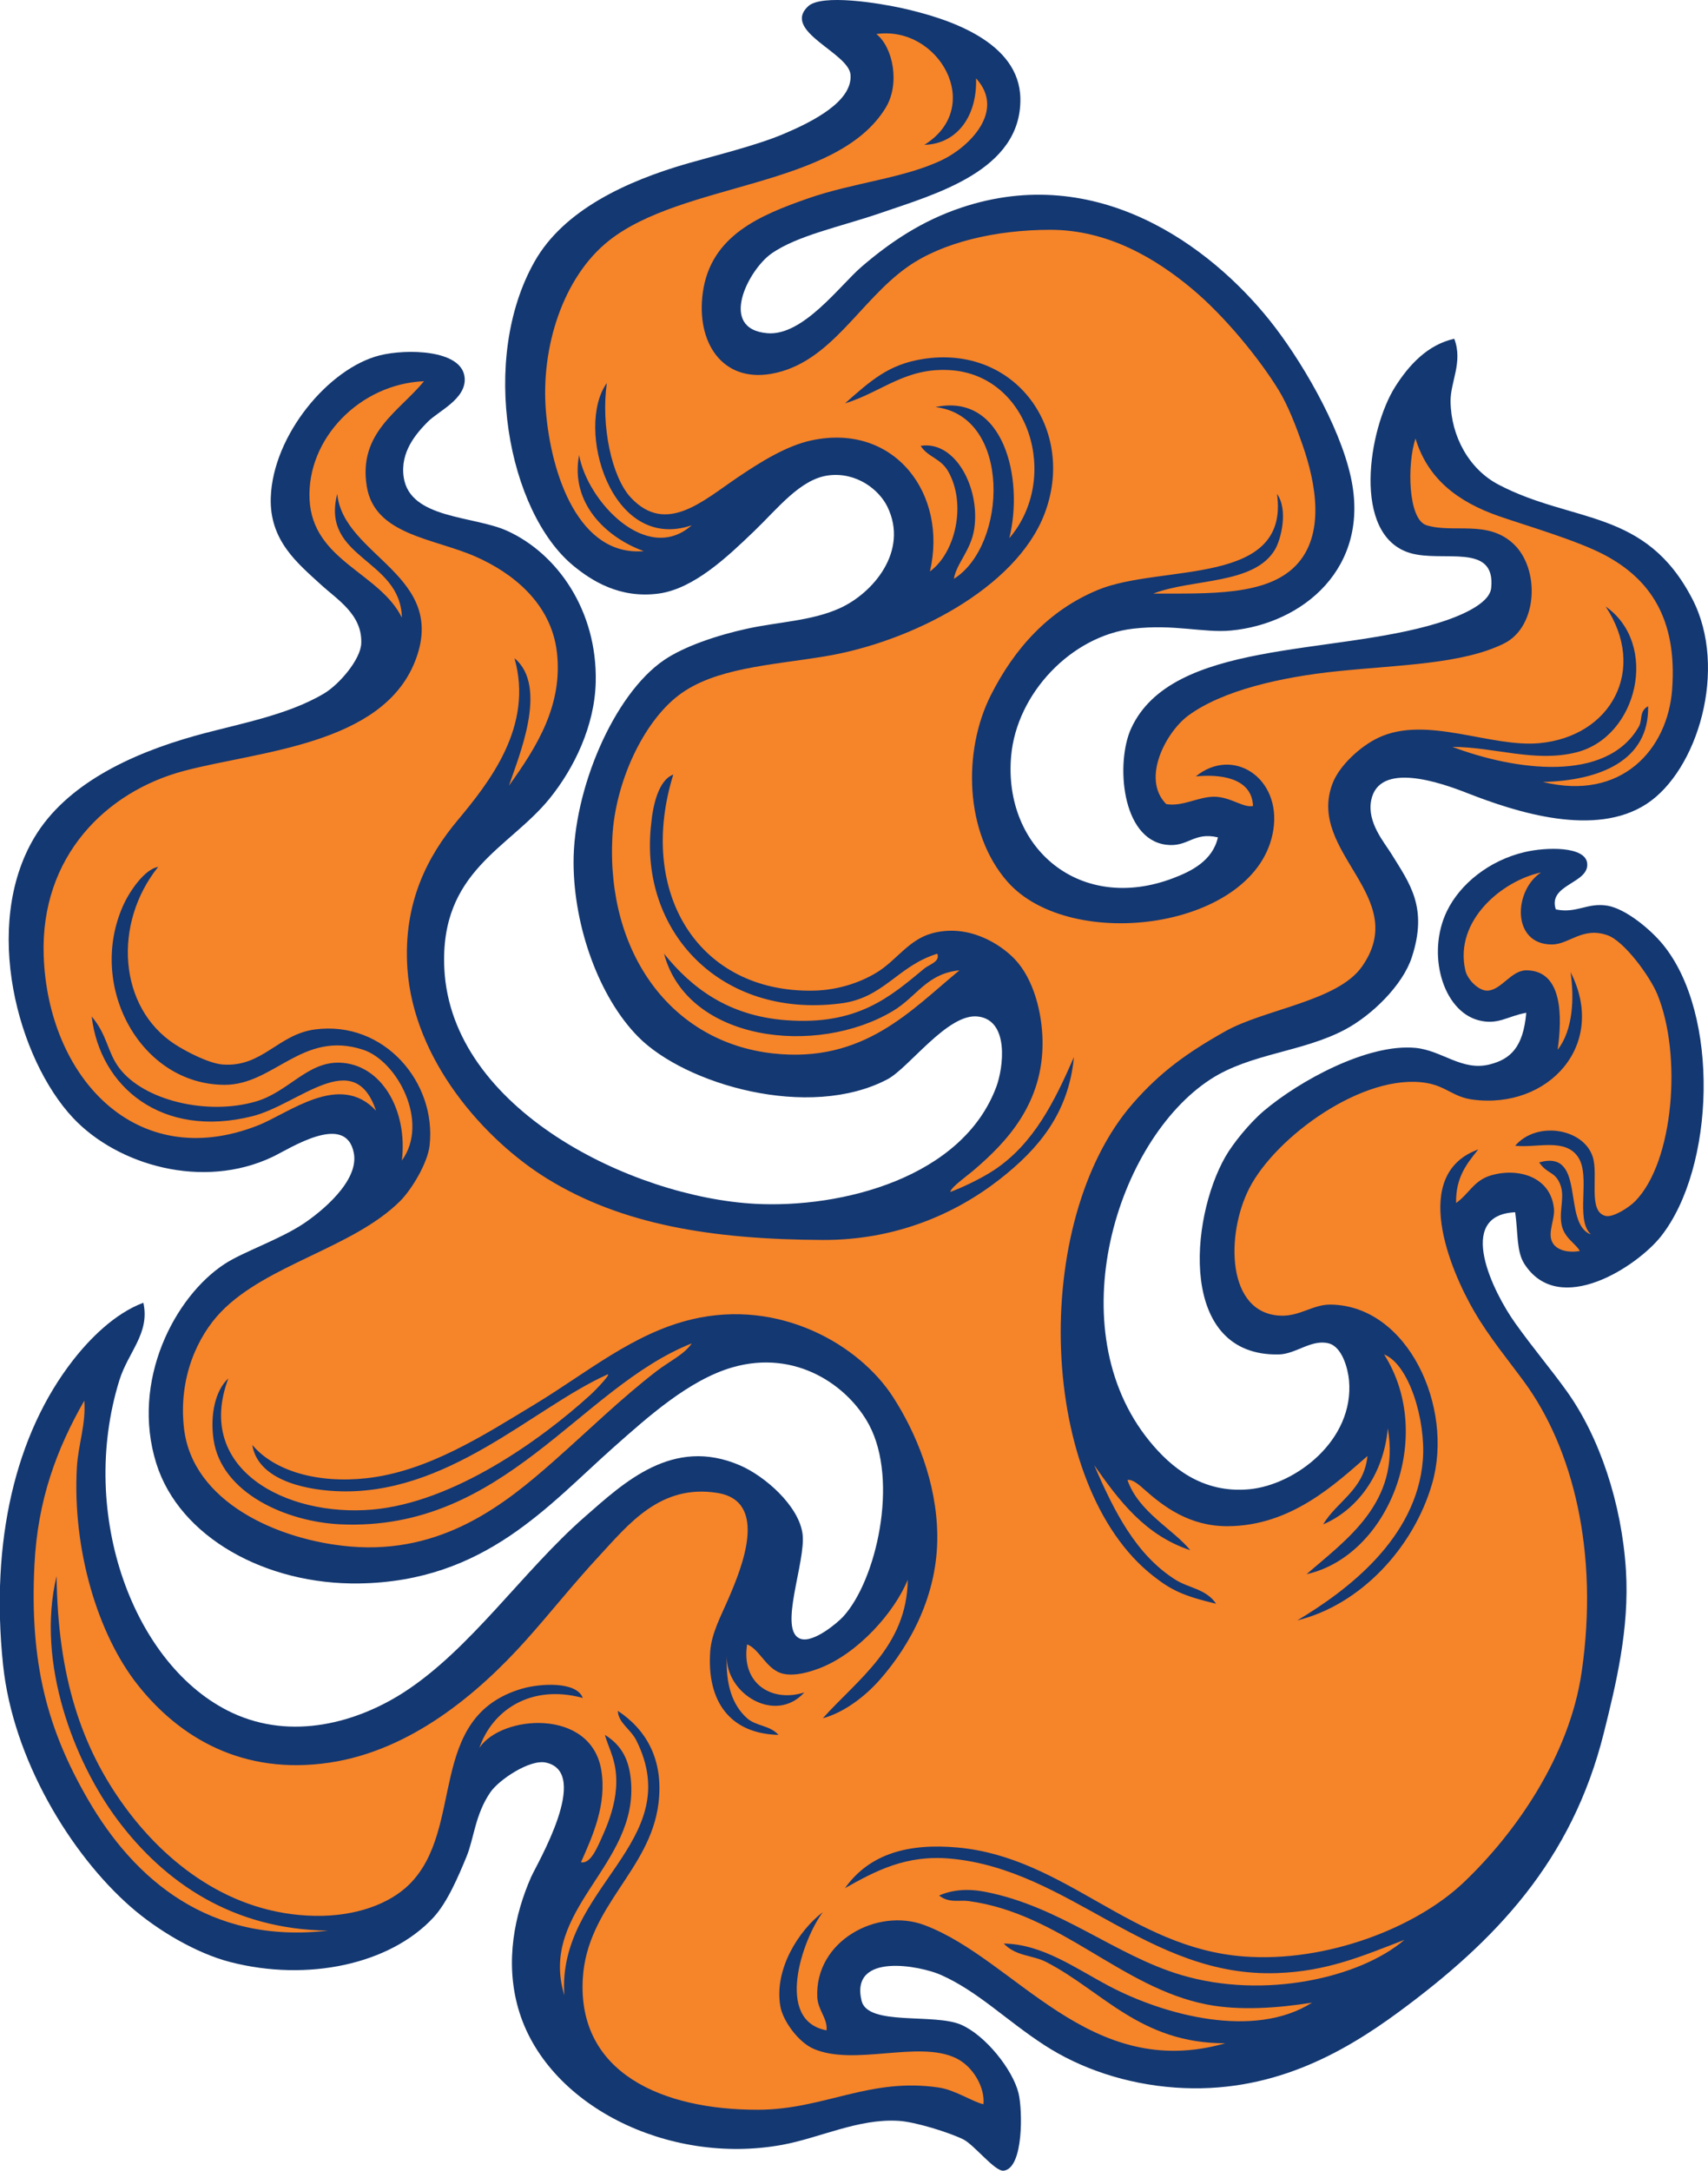
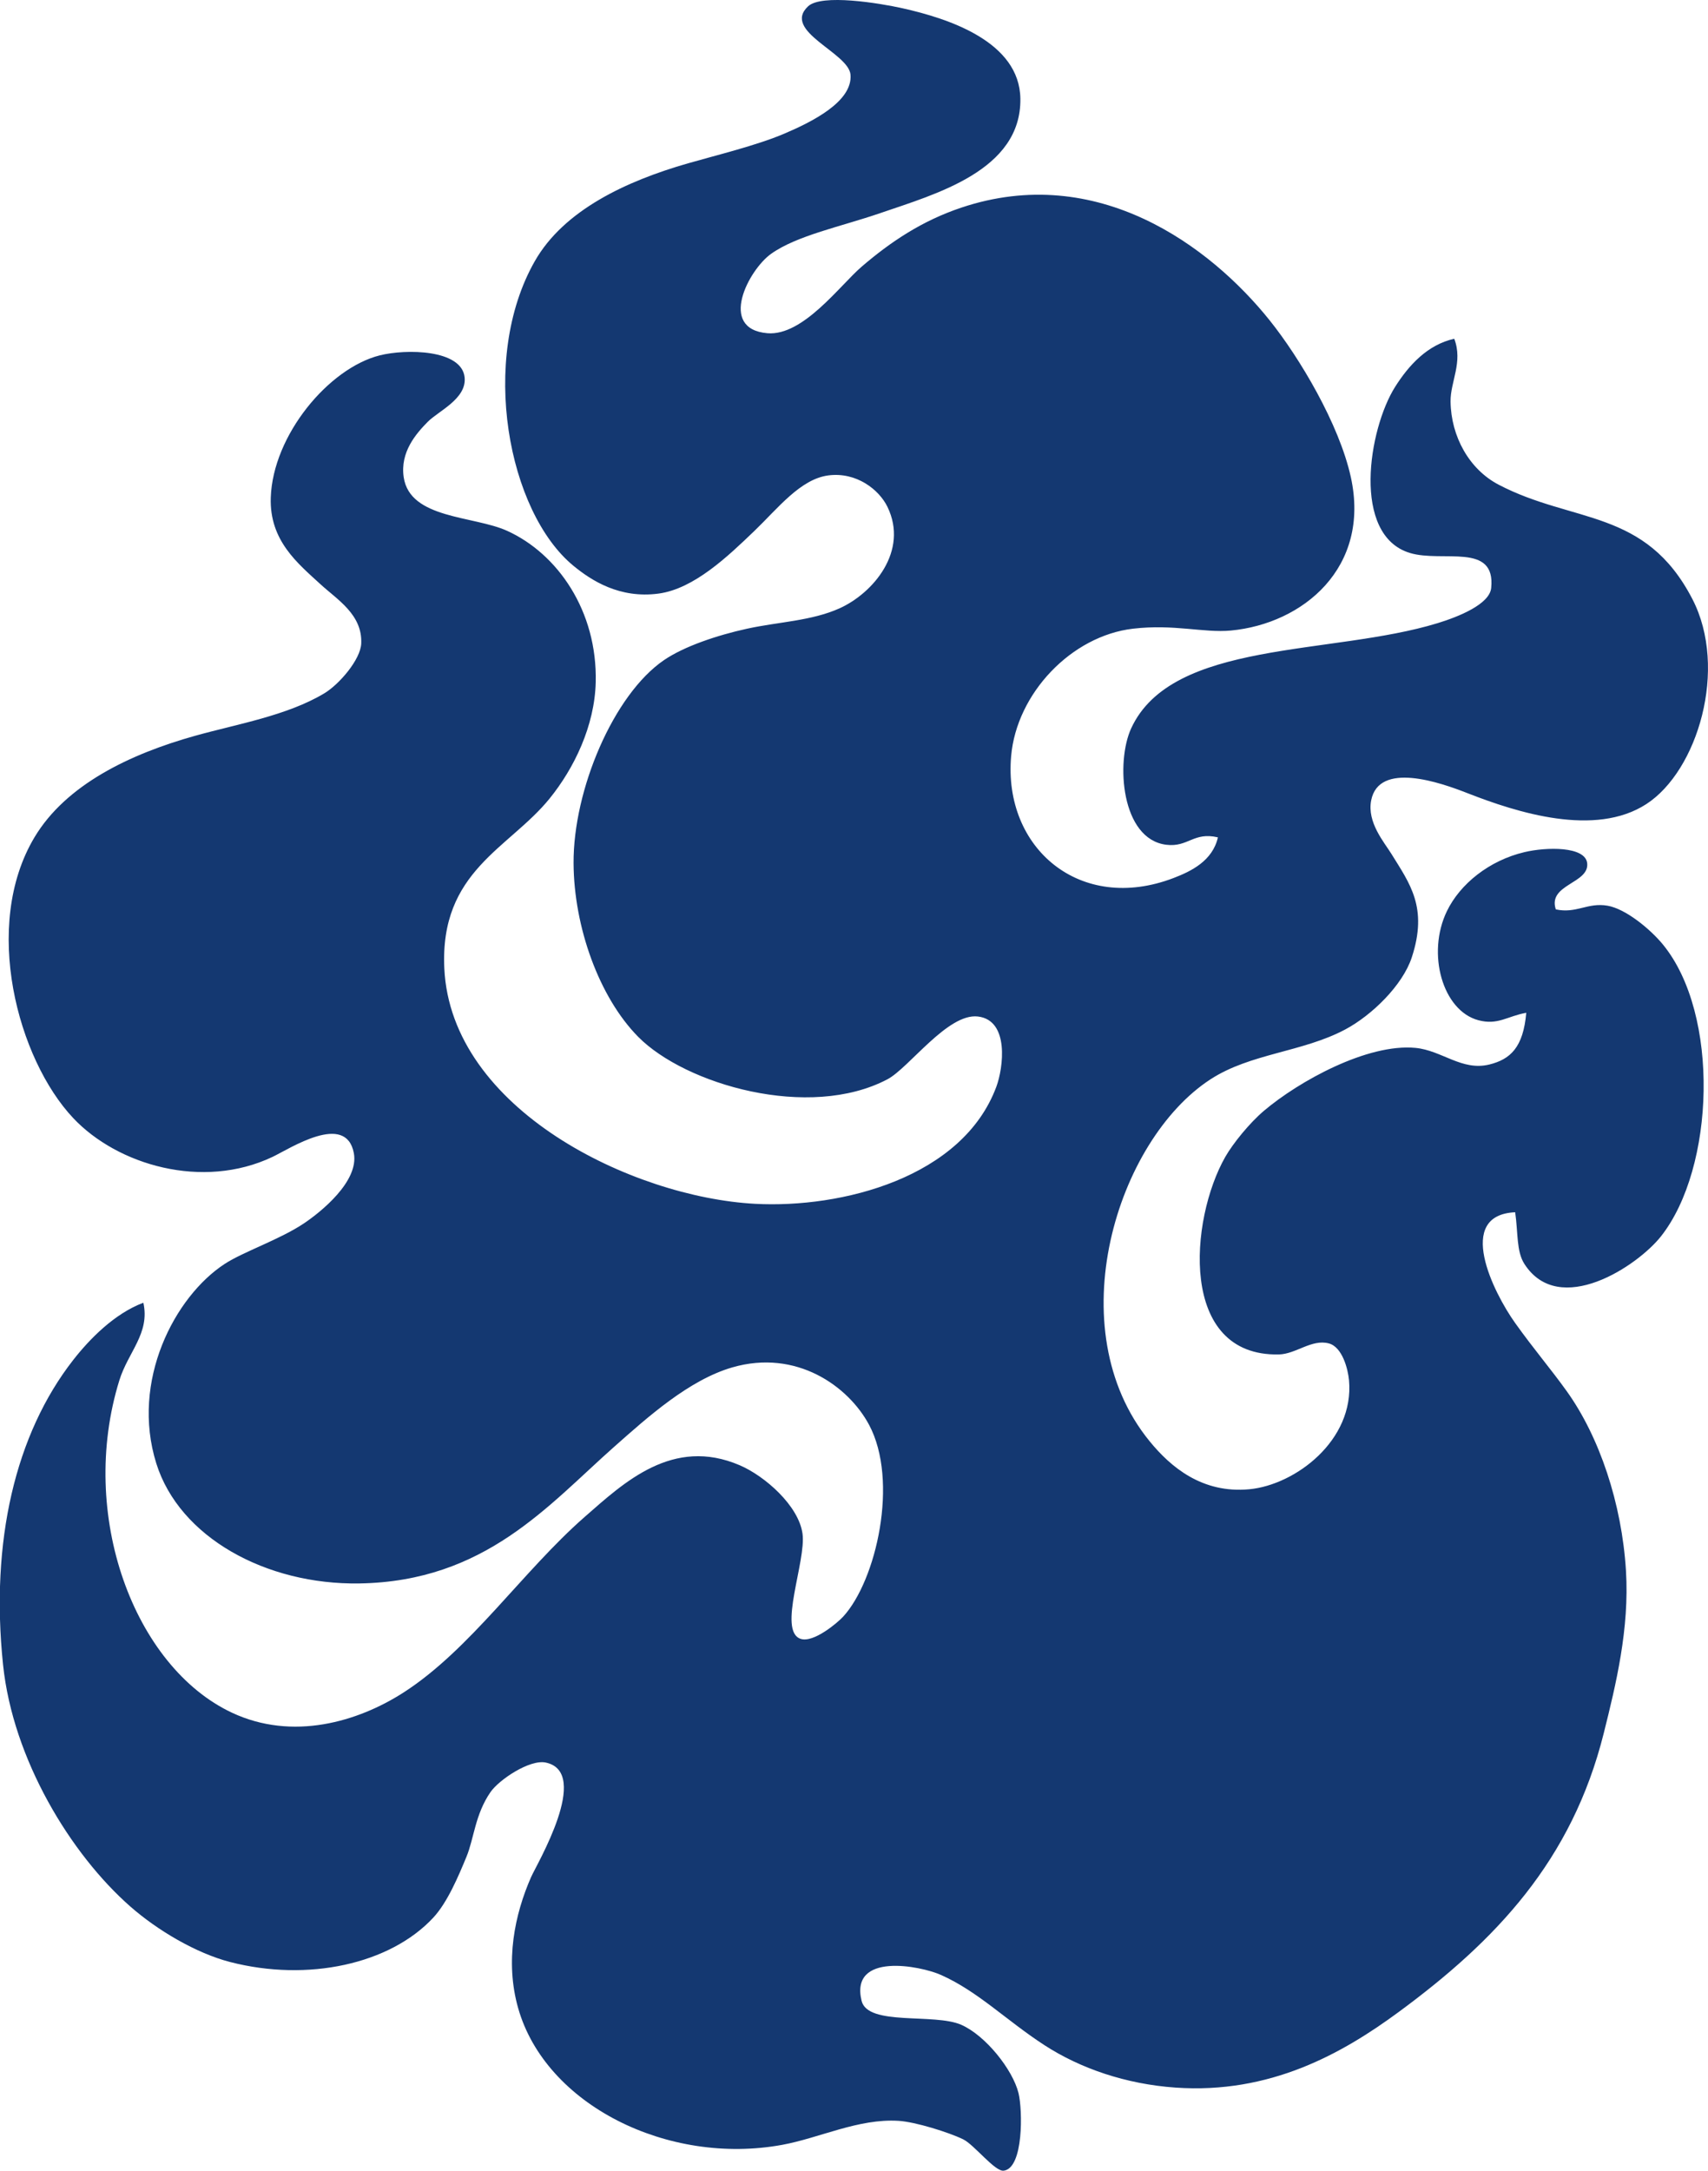
<svg xmlns="http://www.w3.org/2000/svg" viewBox="0 0 591.907 752.093" height="752.093" width="591.907" xml:space="preserve" id="svg2" version="1.1">
  <defs id="defs6" />
  <g transform="matrix(1.333,0,0,-1.333,0,752.093)" id="g10">
    <g transform="scale(0.1)" id="g12">
      <path id="path14" style="fill:#143871;fill-opacity:1;fill-rule:evenodd;stroke:none" d="m 3166.32,3465.61 c -63.68,15.05 -77.14,-26.32 -134.39,-19.2 -117.47,14.59 -131.32,215.14 -91.21,302.39 106.14,230.84 520.8,189 796.8,273.6 55.21,16.93 134.86,49.22 139.2,91.21 12.36,119.55 -126.43,65.55 -211.2,91.19 -152.41,46.12 -107.74,322.5 -38.4,432.01 35.51,56.06 83.92,109.23 153.6,124.8 23.24,-60.84 -10.27,-111.79 -9.59,-163.21 1.17,-90.78 48.47,-176.04 124.79,-216 194.02,-101.55 381.91,-61.21 504,-297.6 93.26,-180.57 13.59,-446.41 -120,-532.79 -133.28,-86.19 -335.08,-22.4 -465.6,28.79 -70.37,27.61 -229.7,83.06 -249.6,-19.19 -11.13,-57.23 34.03,-108.75 52.8,-139.21 47.18,-76.53 95.55,-138.7 52.8,-268.79 -23.89,-72.72 -103.94,-150.47 -172.8,-187.2 -111.16,-59.32 -246.16,-61.91 -350.4,-129.6 -244.05,-158.49 -397.08,-648.53 -158.4,-940.8 54.65,-66.93 136.56,-136.32 259.2,-124.81 119.17,11.2 273.29,126.7 259.2,283.21 -2.59,28.71 -17.18,86.83 -52.8,95.99 -44.8,11.53 -85.12,-27.85 -129.6,-28.8 -261.22,-5.53 -232.02,350.92 -139.2,513.61 19.77,34.63 62.85,87.9 100.8,120 90.37,76.43 268.56,175.09 393.6,163.2 68.65,-6.53 120.57,-60.78 192.01,-43.21 54.38,13.39 88.2,44.21 95.99,134.41 -49.14,-8.58 -73.66,-32.98 -124.79,-19.21 -92.65,24.95 -134.75,173.05 -81.61,283.21 34.25,70.98 110,131.85 201.61,153.59 57.37,13.63 158.37,15.55 163.19,-28.79 5.77,-53.12 -103.19,-54.45 -81.6,-120 53.38,-11.64 82.39,18.54 134.4,9.59 47.19,-8.11 111.24,-60.84 144.01,-100.79 148.59,-181.23 135.38,-580.6 -4.81,-758.4 -61.2,-77.64 -264.73,-212.5 -355.19,-72 -21.06,32.69 -16.25,80.26 -24.01,134.39 -157.02,-7.08 -56.89,-208.4 0,-288 50.04,-70.02 92.42,-118.93 134.4,-177.59 84.55,-118.17 142.76,-291.01 153.6,-465.61 9.41,-151.57 -26.43,-297.6 -57.6,-422.39 -83.06,-332.501 -281.33,-539.59 -532.8,-724.805 -147.33,-108.508 -334.66,-214.055 -580.8,-196.797 -128.96,9.043 -247.61,49.883 -340.8,110.398 -99.19,64.414 -172.16,139.289 -268.8,182.403 -53.57,23.894 -237.18,59.882 -206.4,-67.207 16.09,-66.407 188.86,-31.407 259.2,-62.395 63.03,-27.769 133.66,-116.25 148.8,-177.605 10.62,-43.008 13.51,-194.805 -38.4,-201.602 -22.96,-2.996 -76.72,67.539 -105.59,81.602 -37.17,18.105 -124.14,45.332 -168.01,48.007 -104.42,6.36 -205.27,-44.636 -302.4,-62.402 -297.17,-54.355 -614.96,103.742 -686.4,355.195 -34.64,121.946 -9.11,243.555 33.6,340.801 14.4,32.785 157.17,271.957 38.4,297.597 -42.13,9.1 -122.1,-45 -144,-76.796 -40.11,-58.25 -42.68,-120.234 -62.39,-167.996 -20.84,-50.5 -49.53,-118.77 -86.41,-158.399 C 1013.91,536.797 800.367,490.234 598.32,542.402 510.168,565.164 409.711,624.492 339.121,686.406 183.977,822.473 33.535,1069.05 7.922,1315.2 -25.469,1636.07 39.91,1914.61 190.32,2107.21 c 42.141,53.95 107.016,120.61 182.399,148.8 17.59,-79.39 -39.528,-127.83 -62.399,-201.6 -108.379,-349.62 38.313,-744.69 292.801,-864.01 157.442,-73.81 327.246,-23.95 446.399,52.8 173.87,112.01 308.96,314.6 470.4,456.01 102.71,89.95 229.15,209.03 403.2,134.4 65.67,-28.17 153.04,-105.12 163.2,-177.6 10.05,-71.69 -65.3,-253.46 -4.8,-273.61 33.2,-11.05 95.28,41.17 110.4,57.6 86.22,93.67 145.61,353.12 67.2,499.21 -53.6,99.85 -188.58,196.96 -355.2,148.8 -112.79,-32.62 -220.19,-129.37 -307.2,-206.41 -171.95,-152.22 -335.41,-349.93 -662.4,-355.19 -243.125,-3.92 -467.992,120.19 -527.996,312 -67.086,214.42 47.961,433.62 177.598,518.4 48.504,31.72 143.473,63.46 206.398,105.59 42.965,28.77 143.434,108.97 129.602,182.4 -20.328,107.91 -166.695,11.56 -211.199,-9.59 -182.164,-86.6 -403.621,-21.11 -518.403,100.8 -144.32,153.27 -237.98,499.98 -100.8,729.6 81.82,136.93 248.125,216.59 417.598,264 108.606,30.37 239.145,52.2 336.004,110.39 38.856,23.35 94.242,87.76 96,129.61 3.164,75.25 -62.055,113.62 -105.601,153.59 -59.461,54.59 -133.348,113.7 -129.598,225.6 5.433,162.22 150.59,336.2 283.195,369.6 68.043,17.14 213.753,15.94 220.803,-57.6 5.32,-55.5 -68.49,-87.24 -96,-115.19 -29.79,-30.28 -72.17,-78.17 -62.4,-144 16.15,-108.72 181.8,-99.78 268.8,-139.21 130.8,-59.26 234.9,-207.85 230.4,-393.6 -2.74,-113.53 -56.14,-223.56 -120,-302.39 -105.14,-129.8 -285.67,-188.13 -273.6,-441.61 17.45,-366.23 488.84,-594.5 807.77,-611.66 224.72,-12.09 539.45,67.48 627.43,304.47 17.97,48.42 34.61,172.64 -48,182.39 -78.4,9.28 -179.23,-133.73 -235.2,-163.19 -203.69,-107.26 -525.57,-13.52 -648,110.4 -101.6,102.82 -167.1,285.54 -167.99,451.2 -1.04,190.94 104.2,438.68 235.19,528 52.22,35.6 137.83,64.54 216,81.59 81.78,17.86 167.05,20.06 240,52.8 87.62,39.34 180.7,149.08 124.8,264 -21.57,44.37 -80.38,91.11 -153.6,81.61 -72.64,-9.44 -131.26,-85.66 -192,-144.01 -69.12,-66.4 -157.32,-150.88 -249.6,-163.19 -101.17,-13.51 -174.58,34.1 -220.79,72 -170.72,139.96 -246.11,536.99 -100.81,791.99 75.56,132.62 237.44,208.23 398.4,254.41 72.51,20.8 178.55,46.57 249.6,76.8 71.7,30.49 178.61,83.19 172.81,153.59 -4.74,57.29 -179.11,112.88 -110.41,177.61 35.22,33.17 186.03,8.26 244.8,-4.81 121.93,-27.09 305.17,-87.6 307.21,-235.19 2.56,-187.04 -220.83,-248.06 -364.81,-297.61 -101.86,-35.04 -216.11,-57.85 -283.2,-105.6 -58.78,-41.83 -138.98,-195.57 -9.6,-206.39 92.59,-7.75 188.59,124.48 244.8,172.79 75.98,65.31 157.71,119.59 259.2,153.6 354.13,118.68 647.69,-100.72 801.6,-292.79 77.35,-96.53 180.87,-269.52 211.21,-408 51.48,-235.08 -124.45,-380.78 -312.01,-398.41 -70.44,-6.61 -147.49,17.3 -254.4,4.8 -160.22,-18.71 -302.57,-168.21 -316.8,-331.19 -20.89,-239.27 179.49,-409.9 422.41,-316.81 45.73,17.54 101.3,44.53 115.19,105.61 v 0" />
-       <path id="path16" style="fill:#f68429;fill-opacity:1;fill-rule:evenodd;stroke:none" d="m 3372.73,1430.4 c 164.36,40.35 302.06,188.64 350.4,355.21 57.5,198.13 -62.63,463.3 -264.01,465.59 -45.77,0.53 -79.28,-30.64 -129.6,-28.8 -141.14,5.18 -143.21,210.84 -81.6,331.21 68.53,133.89 297.91,301.24 460.8,273.6 51.16,-8.68 69.13,-36.47 120,-43.21 196.16,-25.96 351.33,141.8 254.41,331.21 9.84,-66.75 6.53,-150.82 -33.61,-201.6 11.67,83.59 14.33,206.4 -81.6,206.39 -39.29,0 -64.65,-51.43 -100.8,-52.8 -22.72,-0.85 -52.03,28.37 -57.6,52.8 -29.58,129.74 96.68,233.23 196.8,254.41 -71.73,-47.17 -76.96,-187.85 28.8,-187.2 44.41,0.27 79.04,46.79 144,24 43.52,-15.26 110.36,-106.76 129.6,-153.6 64.56,-157.21 42.96,-435.14 -57.59,-537.61 -16.25,-16.55 -57.25,-42.91 -76.81,-38.4 -47.25,10.9 -18.08,104.98 -33.6,153.61 -23.68,74.18 -145.78,94.22 -201.6,28.79 57.22,-6 129.18,20.55 163.2,-28.79 34.59,-50.19 -8.54,-162.16 33.6,-201.6 -76.35,28.3 -10.47,222.23 -134.4,187.19 20.22,-29.93 38.95,-23.01 52.8,-52.79 15.8,-33.96 -0.96,-66.82 4.8,-105.61 5.64,-37.95 37.88,-52.2 48,-72 -28.66,-4.68 -60.82,0.61 -72,24.01 -11.83,24.75 7.69,58.9 4.8,86.39 -8.76,83.34 -93.33,106.64 -163.2,86.41 -45.05,-13.05 -57.21,-47.88 -91.2,-72 -1.39,66.99 28.37,102.82 57.61,139.2 -176.94,-63.84 -74.52,-311.55 -9.61,-422.41 39.51,-67.46 87.82,-125.2 129.61,-182.39 125.3,-171.54 194.36,-440.35 148.8,-753.6 -31.76,-218.31 -172.14,-419.006 -307.21,-547.201 -123.46,-117.188 -355.97,-208.329 -571.2,-192 -293.5,22.265 -463.68,257.754 -744,283.191 -127.22,11.555 -228.69,-15.496 -292.8,-105.594 80.14,45.215 159.1,87.059 273.6,76.797 310.85,-27.844 513.95,-309.562 849.6,-297.598 130.16,4.637 220.48,43.672 331.21,86.395 -113.9,-97.879 -363.54,-156.074 -580.81,-91.191 -172.11,51.386 -314.11,178.242 -508.8,215.996 -46.71,9.062 -86.84,5.156 -120,-9.602 25.88,-20.476 51.68,-11.012 76.8,-14.402 239.19,-32.196 395.93,-225.176 619.2,-268.797 83.84,-16.379 182.59,-9.719 273.61,4.805 -150.99,-95.645 -384.34,-32.668 -528,43.191 -87.38,46.145 -172.74,108.809 -273.61,110.402 32.3,-33.781 74.56,-29.511 110.4,-48 146.31,-75.449 244.87,-211.679 465.6,-211.199 -354.06,-101.039 -544.81,218.172 -782.41,307.207 -122.47,45.899 -284.8,-41.191 -278.38,-187.207 1.48,-34.035 27.41,-55.422 23.99,-86.398 -135.48,25.371 -62.7,236.445 -9.6,307.199 -62.53,-47.676 -127.18,-148.293 -110.4,-244.797 6.5,-37.363 46.44,-93.125 86.4,-110.398 106.09,-45.86 271.44,22.722 369.6,-24.004 47.26,-22.5 76.32,-79.114 72,-120 -25.27,4.851 -73.39,36.894 -115.2,43.203 -180.71,27.246 -298.47,-57.168 -470.39,-57.598 -249.3,-0.637 -470.12,95.742 -456.01,340.797 10.86,188.703 175.5,281.059 196.8,455.996 13.78,113.207 -31.69,191.007 -105.6,239.997 0.57,-30.61 33.51,-47.75 48,-76.79 132.63,-265.801 -206.54,-381.445 -187.2,-662.402 -68.58,224.578 195.87,338.035 172.8,561.602 -5.1,49.42 -22.26,87.06 -67.19,115.19 9.56,-37.36 33.93,-69.56 28.79,-139.195 -3.09,-41.867 -17.26,-83.546 -33.6,-120 -15.57,-34.757 -32.31,-76.652 -57.6,-72.003 30.69,68.664 67.74,151.027 52.8,239.998 -27.06,161.2 -259.17,143.63 -316.8,57.61 33.33,96.63 132.63,166.38 268.8,129.6 -16.43,44.01 -112.21,37.6 -158.4,23.99 C 1106.27,1179 1210.87,889.387 1063.92,744.004 1012.8,693.43 924.723,660.645 819.121,662.402 597.52,666.105 429.828,801.914 324.727,945.605 211.648,1100.19 150.105,1284.56 147.117,1545.61 c -54.113,-225.5 46.004,-483.47 158.406,-633.606 122.036,-163 299.379,-284.836 547.204,-288 C 545.02,588.047 349.395,756.348 228.723,964.805 123.316,1146.89 76.777,1318.59 89.519,1574.41 c 8.461,169.69 57.414,300.29 129.601,427.19 4.805,-60.47 -15.906,-114.92 -19.199,-172.79 -12.133,-213.33 53.793,-434.44 158.398,-566.41 107.77,-135.95 271.957,-235.65 499.2,-201.6 210.9,31.61 385.47,179.54 508.8,316.81 62.43,69.49 124.25,147.88 192,220.8 74.8,80.51 158.5,187.53 307.2,163.19 134.7,-22.03 61.67,-196.95 28.8,-273.59 -19.75,-46.06 -44.69,-90.72 -48,-139.2 -8.69,-127.6 50.28,-212.95 177.6,-216.01 -22.58,25.23 -58.31,22.45 -81.6,43.21 -38.71,34.49 -56.07,87.76 -52.8,163.2 -3.76,-99.25 126.07,-179.62 201.61,-96.01 -82.95,-26.92 -165.09,21.39 -148.81,124.81 33.77,-12.7 50.72,-68.21 96,-76.81 29.55,-5.6 63.79,4.11 91.2,14.41 100.27,37.65 196.4,146.3 230.4,230.4 -1.67,-172.74 -130.9,-259.49 -220.8,-360 54.52,14.6 109.52,56.02 148.8,100.8 78.93,90 150.28,220.59 148.8,374.39 -1.34,138.42 -55.59,267.82 -115.2,360 -87.96,136.01 -295.03,256.01 -523.2,201.6 -152.57,-36.37 -273.34,-139.42 -408,-220.8 -133.29,-80.55 -277.45,-174.17 -436.8,-192 -127.082,-14.21 -240.262,18.04 -297.598,86.41 13.848,-86.82 125.953,-115.32 215.996,-120 289.052,-15.02 512.542,215.17 705.602,302.4 16.18,7.89 -26.88,-37.98 -43.2,-52.8 -127.9,-116.15 -354.77,-279.14 -566.398,-297.6 -223.149,-19.46 -463.012,104.57 -374.402,340.8 -34.211,-31.55 -47.504,-94.67 -38.399,-158.41 19.996,-139.97 190.293,-214.67 331.203,-220.8 424.886,-18.46 619.946,354.57 911.996,470.4 -18.61,-28.28 -58.21,-46.61 -91.2,-71.99 -92.73,-71.35 -177.17,-154.41 -268.8,-235.21 -123.44,-108.84 -286.57,-241.57 -528,-220.8 -187.582,16.15 -409.992,115.43 -432,307.21 -15.054,131.21 35.266,239.26 96,302.39 118.907,123.62 343.34,166.4 465.6,288 30.79,30.63 71.6,99.27 76.8,144 19.08,163.98 -117.712,325.88 -297.599,302.41 -96.633,-12.61 -136.683,-98.77 -240,-91.21 -35.066,2.57 -93.926,32.7 -124.801,52.81 -146.461,95.37 -161.359,313.16 -43.199,460.79 -34.398,-5.42 -73.891,-62 -91.199,-100.8 -93.715,-210.07 45.953,-465.26 264,-465.6 128.808,-0.19 202.195,142.87 360,91.21 89.608,-29.34 172.878,-188.59 100.808,-288 15.74,132.34 -54.343,252.08 -163.207,254.39 -83.093,1.78 -132.148,-76.27 -216,-100.79 -127.593,-37.32 -292.043,2.95 -355.203,86.4 -31.992,42.26 -30.531,85.37 -72,134.39 21.578,-182.99 182.434,-318.07 417.602,-259.2 121.875,30.52 264.578,183.92 321.598,14.41 -94.438,101.63 -225.555,-6.32 -307.2,-38.4 -318.047,-124.97 -546.175,127.52 -556.8,441.6 -8.715,257.59 162.222,426.29 364.8,480 194.274,51.5 513.461,66.9 600,283.2 90.09,225.16 -185.746,273.75 -201.601,436.79 -43.668,-169.1 164.581,-167.74 168.011,-321.59 -57.75,117.15 -232.386,147.52 -240.007,307.19 -7.504,157.27 130.496,300.36 297.597,307.21 -64.17,-78.31 -171.707,-133.73 -148.8,-273.6 20.691,-126.36 173.55,-134.1 283.2,-182.4 92.47,-40.74 196.6,-119.08 211.2,-249.6 15.15,-135.43 -50.72,-242.82 -124.8,-345.61 24.38,73.47 103.63,257.22 14.4,331.21 50.21,-177.28 -65.47,-322.41 -148.8,-422.41 -74.03,-88.83 -141.36,-209.75 -129.6,-384 16.07,-237.93 200.24,-446.19 364.8,-547.19 192.5,-118.16 425.57,-157.25 715.2,-158.4 187.09,-0.75 343.41,66.35 460.8,158.4 98.06,76.88 178.04,169.22 192.01,316.8 -51.25,-117.31 -104.86,-224.7 -206.41,-292.81 -34.84,-23.36 -89.84,-48.83 -115.2,-57.6 3.73,13.77 40.19,38.59 62.41,57.6 83.08,71.13 180.52,172.35 177.59,336.01 -1.3,73.07 -23.27,159.92 -72,211.19 -38.48,40.49 -122.12,93.26 -216.01,67.21 -57.26,-15.9 -89.67,-65.84 -134.39,-96.01 -40.65,-27.4 -102.92,-51.41 -172.8,-52.8 -299.89,-5.93 -459.7,255.07 -364.8,561.6 -39.05,-14.7 -53.19,-81.43 -57.6,-129.6 -31.38,-278.77 180.82,-503.75 489.6,-465.59 115.09,12.78 150.15,97.58 254.4,129.59 8.23,-20.65 -21.24,-28.17 -33.61,-38.4 -88.34,-73.12 -173.15,-148.57 -359.99,-134.4 -149.02,11.31 -244.47,82.93 -316.8,172.8 60.91,-228.57 396.33,-267.78 595.2,-148.79 62.21,37.22 87.39,97.07 172.8,105.59 -125.43,-103.05 -248.25,-242.25 -484.8,-216 -264.35,29.36 -432.67,260.26 -417.59,561.61 7.1,142.13 79.97,299.34 172.8,369.6 93.55,70.81 236.92,77.43 379.2,100.79 223,36.62 496.6,176.28 571.19,369.61 83.9,217.43 -73.68,442.18 -316.8,403.19 -88.07,-14.11 -133.68,-55.26 -201.6,-115.19 96.54,29.55 156.67,93.79 273.6,86.39 206.78,-13.07 286.72,-281.61 153.61,-436.8 38.26,153.49 -13.55,378.57 -192.02,340.8 199.01,-23.32 186.9,-359.82 48.01,-446.4 6,39.28 44.39,73.82 52.81,129.61 16.05,106.5 -49.28,230.35 -139.21,215.99 19.32,-30.26 51.88,-31.41 72,-67.19 47.66,-84.73 18.13,-211.4 -48,-259.2 46.96,199.73 -90.5,386.56 -307.2,340.8 -66.08,-13.97 -134.4,-57.17 -192,-96 -90.86,-61.27 -186.83,-150.97 -278.4,-52.81 -49.33,52.9 -77.93,185.34 -62.4,297.61 -82.86,-115.25 10.06,-441.83 220.8,-369.6 -116.96,-103.47 -271.62,63.15 -292.8,182.4 -23.78,-124.87 70.35,-214.25 168,-249.6 -167.99,-14.33 -240.87,197.61 -254.4,364.8 -13.33,164.77 44.42,346.92 163.2,441.6 193.03,153.84 591.98,136.73 719.99,345.6 38.42,62.67 19.24,157.78 -23.99,192 162.52,23.04 282.85,-189.86 124.79,-288 81.43,1.96 137.52,70.35 134.41,172.79 77.62,-84.86 -18.12,-177.78 -86.39,-211.19 -98.9,-48.39 -232.54,-59.6 -350.41,-100.8 -125.58,-43.91 -253.24,-96.92 -273.6,-244.81 -17.8,-129.3 50.42,-233.32 177.6,-211.2 155.35,27.03 228.94,189.78 355.2,278.4 90.52,63.54 228.49,95.69 369.6,96 150.73,0.33 275.4,-74.89 369.6,-153.59 86.38,-72.18 176.7,-183.77 225.6,-264 23.61,-38.75 44.57,-92.55 62.4,-144.01 33.17,-95.73 59.73,-231.58 -19.2,-311.99 -76.12,-77.58 -222.4,-71.83 -369.6,-72 102.03,39.56 262.91,22.51 316.8,115.2 14.83,25.51 34.63,101.74 4.8,143.99 33.52,-242.54 -301.24,-181.55 -465.6,-249.6 -127.73,-52.87 -216.73,-151.48 -278.4,-273.59 -72.91,-144.37 -69.03,-357.17 43.2,-484.8 164.94,-187.56 650.53,-123.6 691.2,134.39 21.3,135.09 -104.75,218.06 -201.6,139.2 57.72,6.08 145.89,-0.91 148.8,-76.79 -25.32,-5.59 -58.14,23.7 -100.8,24 -41.18,0.27 -81.59,-26.28 -124.79,-19.2 -65.99,66.39 0.2,188.31 57.59,230.39 88.69,65.03 240.04,99.9 388.8,115.2 159.06,16.36 323.69,18.12 432,72.01 87.9,43.72 93.9,194.16 24,259.19 -67.36,62.67 -156.03,26.53 -225.6,48.01 -48.84,15.08 -50.7,160.08 -28.8,225.59 31.71,-104.87 109.84,-164.48 216,-201.6 69.6,-24.32 201.49,-62.35 273.9,-100.3 118.17,-61.92 191.32,-165.02 177.3,-350.89 -11.7,-155.12 -131.14,-290.4 -335.99,-240.01 149.91,3.69 276.44,56.35 273.59,196.81 -23.72,-12.56 -14.33,-35.93 -24,-52.8 -84.83,-148.03 -323.19,-113.72 -484.8,-52.81 110.4,-0.39 214.08,-41.08 321.6,-14.39 160.84,39.92 216.26,281.51 76.8,379.2 109.02,-163.86 14.72,-338.06 -172.8,-355.2 -126.92,-11.61 -292.72,73.04 -417.59,14.39 -46.31,-21.74 -102.09,-72.05 -120,-120 -67.11,-179.55 205.09,-292.67 76.79,-475.19 -63.16,-89.86 -253.12,-110.59 -355.2,-168.01 -100.16,-56.33 -169.25,-106.31 -240,-187.19 -268.75,-307.27 -247.55,-994.24 52.8,-1228.8 45.54,-35.56 74.9,-50.88 163.2,-72 -25.69,38.6 -70.91,40.46 -105.6,62.4 -103.54,65.47 -160.2,179.59 -211.2,297.6 64.72,-92.07 131.82,-181.78 249.6,-220.81 -42.66,53.36 -134.48,99.11 -163.19,182.4 13.38,2.81 31.7,-13.77 43.19,-24 50.66,-45.09 117.57,-96 216,-96 166.61,0 282.36,111.15 364.8,182.41 -9.22,-88.38 -78.58,-116.62 -115.2,-177.61 84.49,35.52 156.82,124.79 168,249.61 34.17,-192.85 -109.41,-290.38 -211.2,-379.21 214.05,48.25 336.35,359.19 201.6,571.2 65.48,-25.85 108.61,-171.89 100.8,-273.59 -15.83,-206.21 -200.42,-342.1 -326.39,-417.61 v 0" />
    </g>
  </g>
</svg>